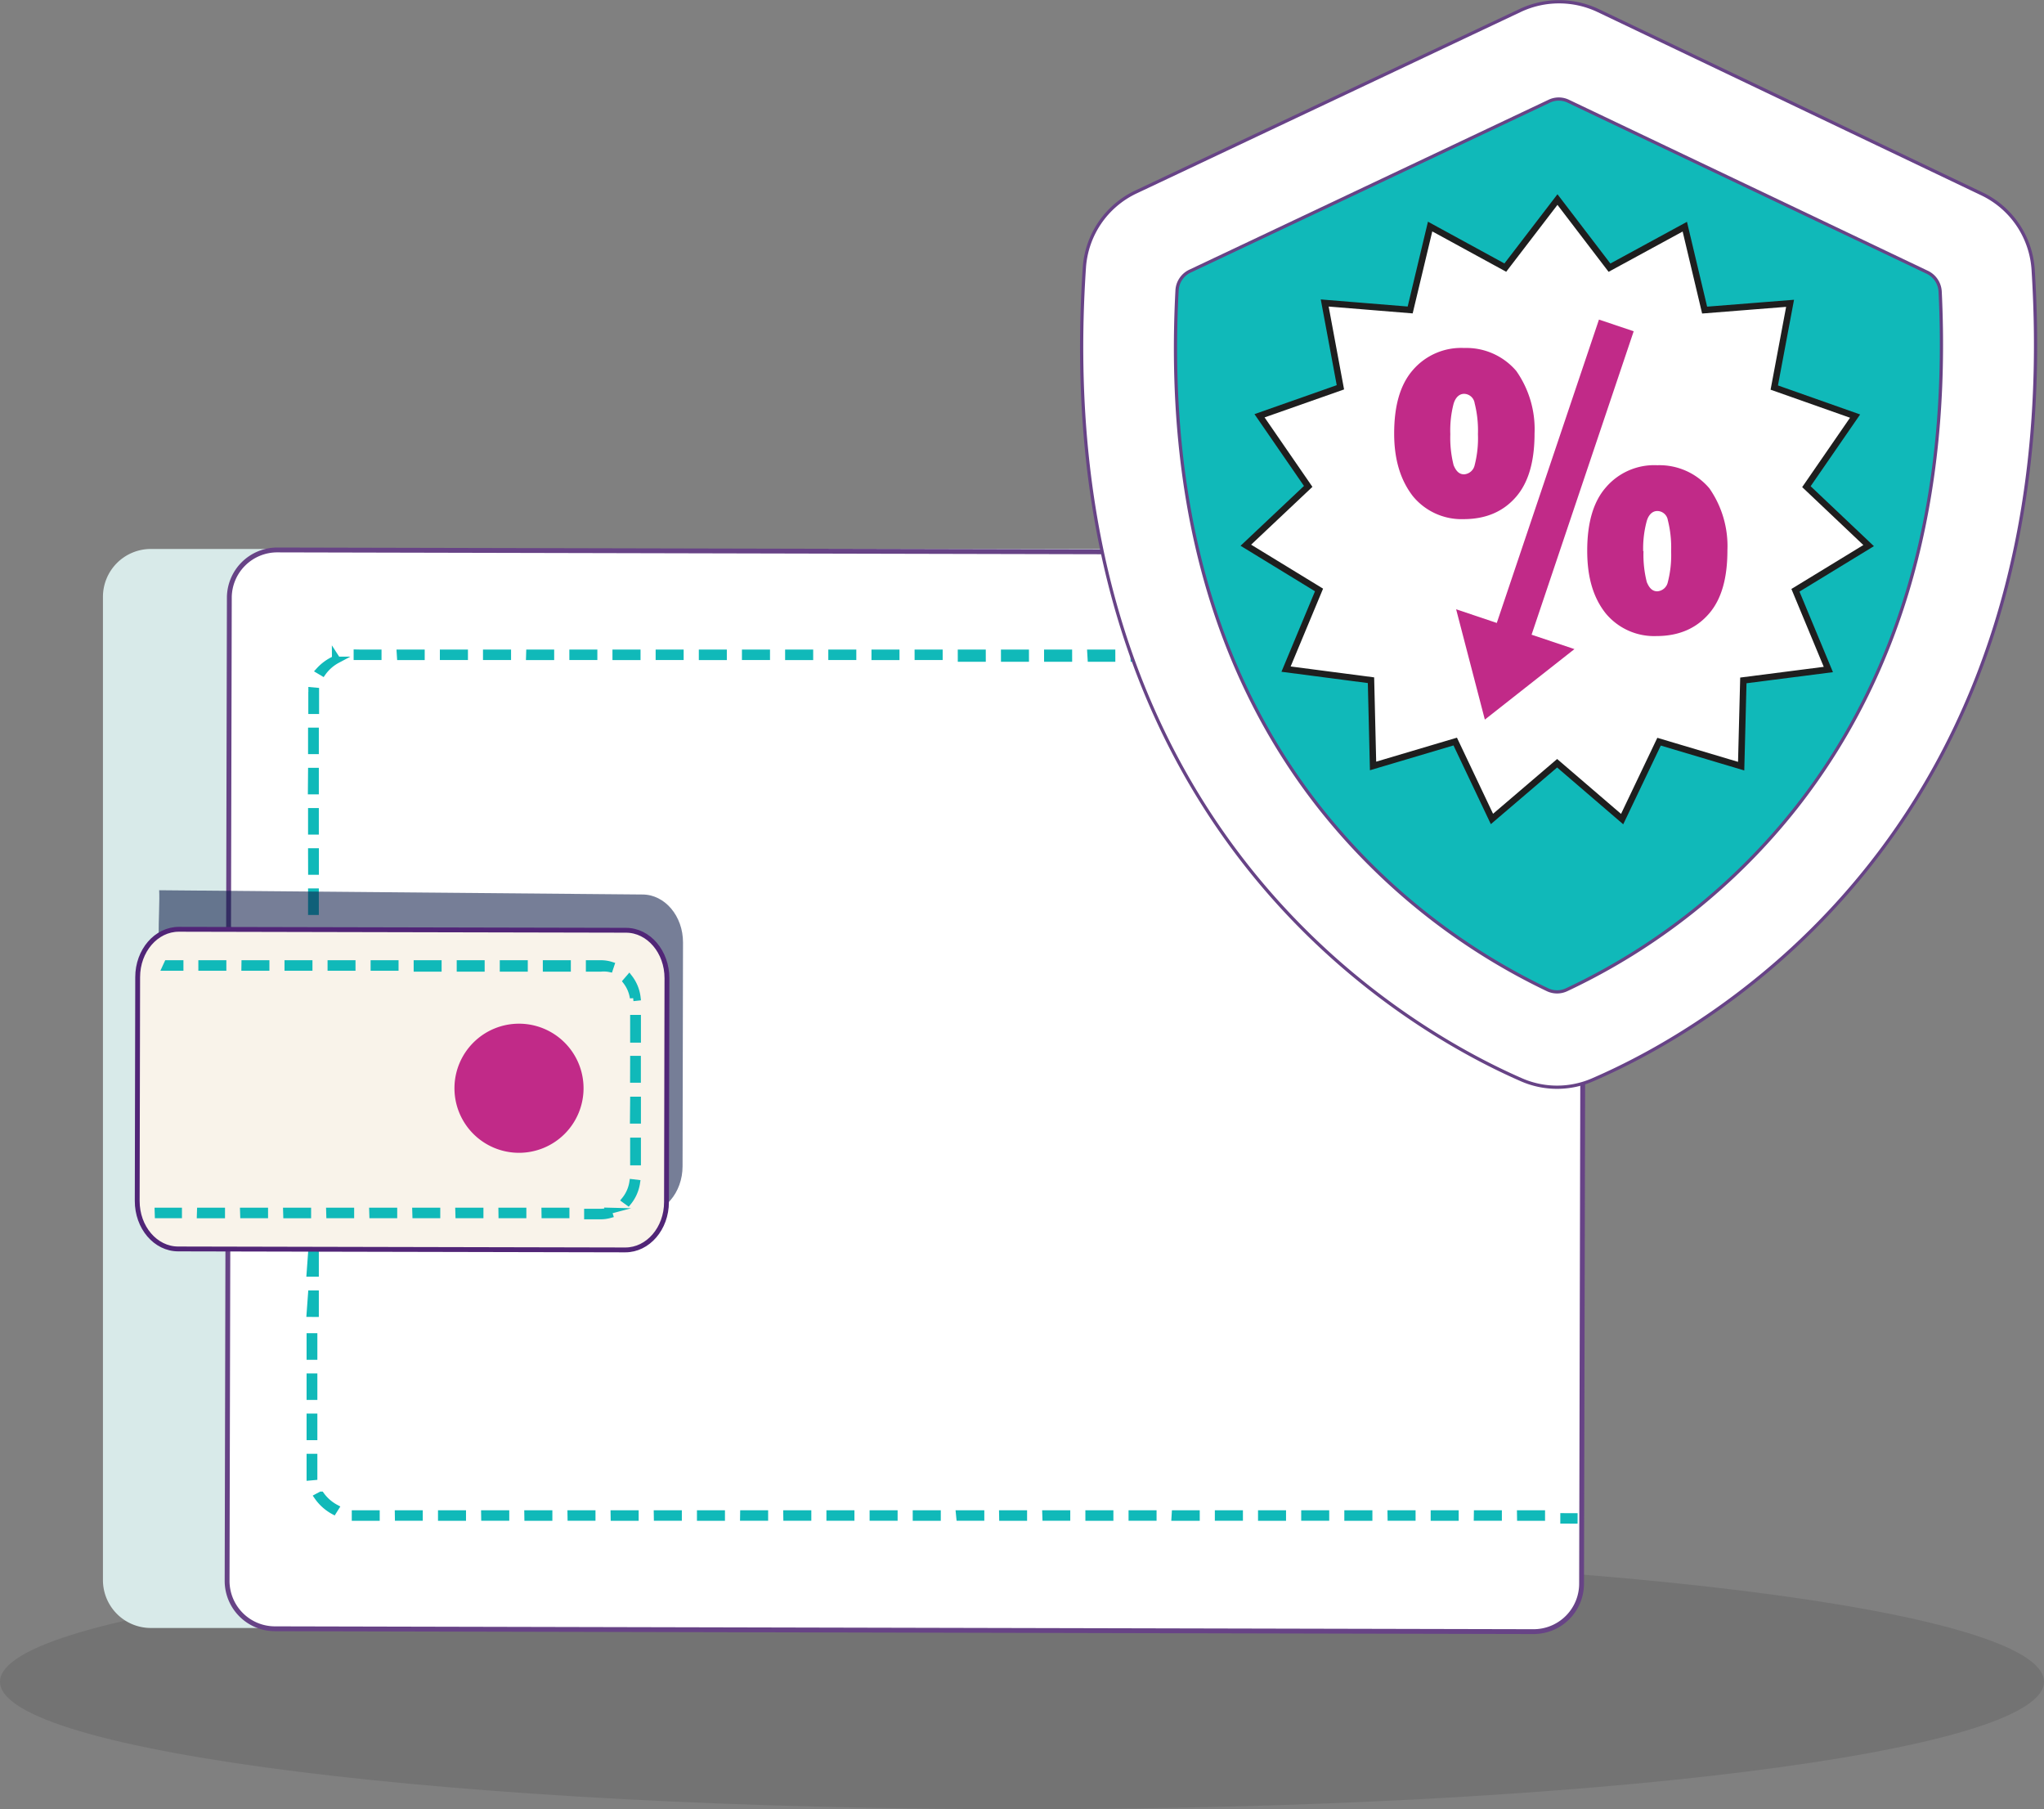
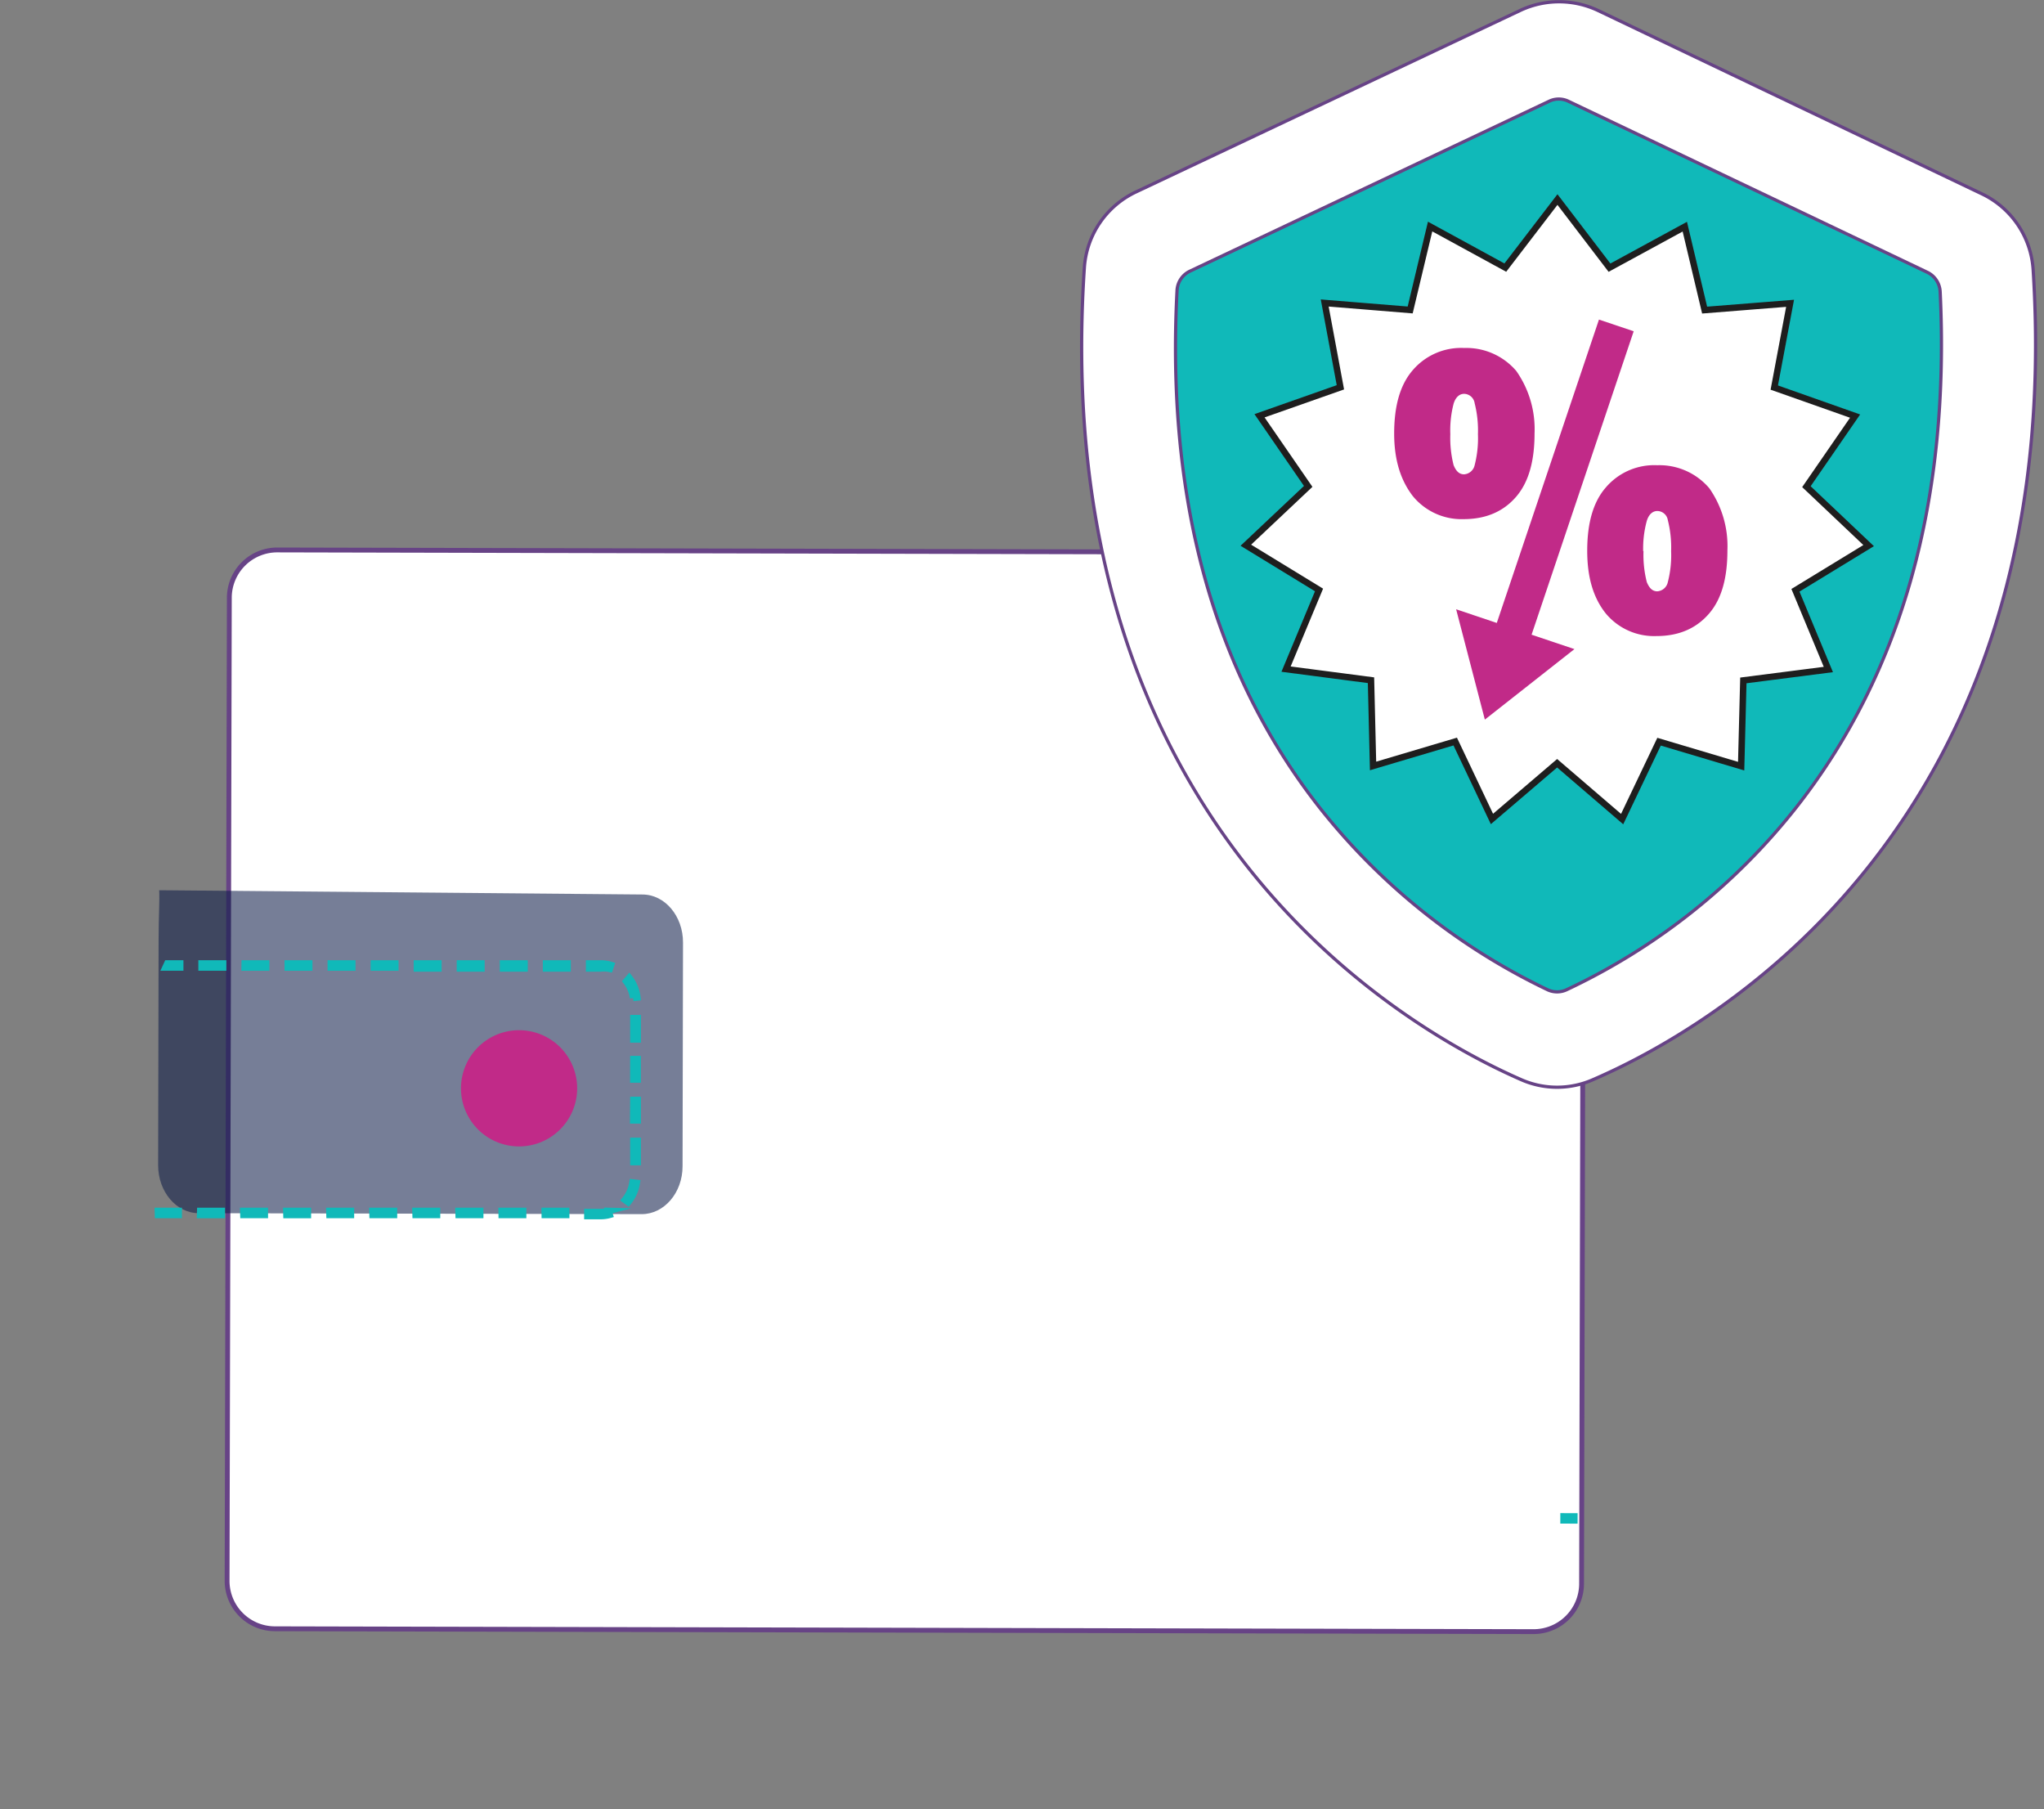
<svg xmlns="http://www.w3.org/2000/svg" viewBox="0 0 316.68 280.23">
  <rect x="0" y="0" width="316.68" height="280.23" fill="#808080" stroke="none" />
  <defs>
    <style>.cls-1{opacity:0.1;isolation:isolate;}.cls-2{fill-rule:evenodd;}.cls-3{fill:#d8eae9;}.cls-11,.cls-4,.cls-9{fill:#fff;}.cls-10,.cls-4,.cls-9{stroke:#674386;}.cls-10,.cls-11,.cls-4,.cls-5,.cls-7,.cls-9{stroke-miterlimit:10;}.cls-4,.cls-7{stroke-width:0.75px;}.cls-5{fill:none;stroke:#10b9b9;}.cls-6{fill:#0e1c49;opacity:0.57;}.cls-7{fill:#f9f3ea;stroke:#512577;}.cls-8{fill:#c12a88;}.cls-10,.cls-9{stroke-width:0.5px;}.cls-10{fill:#10b9b9;}.cls-11{stroke:#1e1e1e;}</style>
  </defs>
  <g id="Layer_2" data-name="Layer 2">
    <g id="Layer_1-2" data-name="Layer 1">
      <g class="cls-1">
-         <path class="cls-2" d="M316.68,260.49c0,10.89-70.83,19.74-158.34,19.74S0,271.38,0,260.49s70.82-19.74,158.34-19.74c87.37-.14,158.34,8.71,158.34,19.74" />
-       </g>
-       <path class="cls-3" d="M45,64H197.28a7.42,7.42,0,0,1,7.42,7.42V266.42a7.43,7.43,0,0,1-7.43,7.43H45a7.43,7.43,0,0,1-7.43-7.43V71.47A7.42,7.42,0,0,1,45,64Z" transform="matrix(0, -1, 1, 0, -48.05, 289.73)" />
+         </g>
      <path class="cls-4" d="M64.17,64H216.42a7.42,7.42,0,0,1,7.42,7.42V266.42a7.43,7.43,0,0,1-7.43,7.43H64.17a7.43,7.43,0,0,1-7.43-7.43V71.47A7.42,7.42,0,0,1,64.17,64Z" transform="translate(-28.96 308.86) rotate(-89.87)" />
      <rect class="cls-5" x="242.76" y="234.33" width="0.62" height="1.68" transform="translate(7.36 477.72) rotate(-89.87)" />
-       <path class="cls-5" d="M55.75,101.11h2.86v.62H55.75l-.46,0,0-.63Zm6.21,0H65.3v.63H62Zm6.69,0H72v.62H68.65Zm6.68,0h3.35v.62H75.33Zm6.69,0h3.34v.63H82Zm6.69,0h3.34v.62H88.71Zm6.68,0h3.35v.63H95.39Zm6.69,0h3.34v.62h-3.34Zm6.69,0h3.34v.63h-3.34Zm6.68,0h3.35v.62h-3.35Zm6.69,0h3.35v.63h-3.35Zm6.69,0h3.34v.62h-3.34Zm6.69,0h3.34v.63h-3.34Zm6.68,0h3.35v.62H142.2Zm6.69,0h3.34V102h-3.34Zm6.69,0h3.34V102h-3.34Zm6.68,0h3.35V102h-3.35Zm6.69,0h3.35V102H169Zm6.69,0H179V102h-3.34Zm6.69,0h3.34V102h-3.35Zm6.68,0h3.35V102H189Zm6.69,0H199v.62H195.7Zm6.69,0h3.34v.62h-3.34Zm6.68,0h3.35v.63h-3.35Zm6.69,0h3.35v.62h-3.34Zm6.69,0h3.34v.63h-3.34Zm6.69,0h3.34v.62h-3.35Zm6.68,0h3.35v.63h-3.34Zm-183.89.56.35.54a6.57,6.57,0,0,0-2.28,2l-.57-.34A7.36,7.36,0,0,1,51.93,102.07Zm-3.65,5.28.66.06q0,.33,0,.66v2.42h-.67v-2.42A5.79,5.79,0,0,1,48.28,107.35Zm-.05,6.25h.67v3.11h-.67Zm0,6.23h.67v3.11H48.2Zm0,6.23h.67v3.11h-.67Zm0,6.22h.68v3.12h-.67Zm0,6.23h.67v3.11h-.67Zm0,6.22h.67v3.12h-.67Zm0,6.23h.67v3.11h-.67Zm0,6.22h.67v3.11h-.67Zm0,6.23h.67v3.11h-.67Zm0,6.23h.67v3.11h-.68Zm0,6.22h.67V179h-.67Zm0,6.23h.68v3.11h-.67Zm0,6.22h.67v3.11h-.67Zm0,6.23h.67v3.11H48Zm0,6.23h.67v3.11H48ZM48,207h.67v3.12H48Zm0,6.23h.67v3.11H48Zm0,6.22h.67v3.12H48Zm0,6.23h.67v2.41c0,.22,0,.45,0,.67l-.67.06c0-.24,0-.49,0-.74Zm1.74,5.85a6.69,6.69,0,0,0,2.28,2l-.34.54a7.3,7.3,0,0,1-2.5-2.24ZM55,234.43l.44,0h2.89v.63H55Zm6.67,0H65v.62H61.68Zm6.69,0h3.34v.63H68.36Zm6.68,0H78.4v.62H75.05Zm6.69,0h3.35v.63H81.74Zm6.69,0h3.34v.62H88.43Zm6.68,0h3.35v.63H95.11Zm6.69,0h3.35v.62H101.8Zm6.69,0h3.34v.63h-3.34Zm6.69,0h3.34v.62h-3.35Zm6.68,0h3.35v.62h-3.34Zm6.69,0h3.34v.62h-3.34Zm6.69,0h3.34v.62h-3.34Zm6.68,0h3.35v.63h-3.35Zm6.69,0H152v.62h-3.34Zm6.69,0h3.34v.63H155.3Zm6.69,0h3.34v.62H162Zm6.68,0H172v.63h-3.34Zm6.69,0h3.34v.62h-3.34Zm6.69,0h3.34v.63H182Zm6.68,0h3.35v.62h-3.35Zm6.69,0h3.34v.63h-3.34Zm6.69,0h3.34v.62h-3.34Zm6.68,0h3.35v.63h-3.35Zm6.69,0h3.35v.62h-3.34Zm6.69,0h3.34v.63h-3.34Zm6.69,0h3.34v.62h-3.35Zm6.68,0h3.35v.63h-3.34Z" />
      <rect class="cls-5" x="243.05" y="101" width="0.62" height="1.68" transform="translate(140.99 344.97) rotate(-89.87)" />
      <path class="cls-6" d="M24.57,145.81c0-4.1.18-6.25.09-7.92l74.87.66c3.48,0,6.3,3.34,6.29,7.44l-.07,34.65c0,4.11-2.85,7.42-6.33,7.42l-68.63-.15c-3.48,0-6.3-3.34-6.29-7.44Z" />
-       <path class="cls-7" d="M21.33,151.35c0-4.1,2.87-7.42,6.39-7.41l69.26.15c3.52,0,6.36,3.34,6.35,7.44l-.07,34.66c0,4.1-2.87,7.42-6.39,7.41l-69.26-.15c-3.52,0-6.36-3.34-6.35-7.44Z" />
      <path class="cls-5" d="M25.92,149.23h2v.63H25.63Zm5.31,0h3.34v.63H31.23Zm6.68,0h3.33v.63H37.9Zm6.67,0h3.33v.63H44.58Zm6.67,0h3.33v.63H51.25Zm6.67,0h3.33v.63H57.92Zm6.67,0h3.33V150H64.59Zm6.67,0h3.33V150H71.26Zm6.67,0h3.34V150H77.93Zm6.67,0h3.34V150H84.6Zm6.67,0H93.1a5.26,5.26,0,0,1,1.58.24l-.2.6A4.62,4.62,0,0,0,93.1,150H91.27Zm6.22,2.2a6.19,6.19,0,0,1,1.26,3.07l-.66.07A5.59,5.59,0,0,0,97,152Zm.64,6.27h.67V161h-.67Zm0,6.34h.66v3.17h-.67Zm0,6.33h.67v3.17H98.1Zm0,6.34h.67V180h-.67ZM98,183.15l.66.08a6.21,6.21,0,0,1-1.34,3l-.52-.38A5.71,5.71,0,0,0,98,183.15Zm-3.72,4.41.19.61a5.25,5.25,0,0,1-1.47.19h-2v-.63H93A5.06,5.06,0,0,0,94.3,187.56Zm-69.82,0h3.23v.63H24.48Zm6.56,0h3.34v.64H31Zm6.67,0h3.34v.63H37.71Zm6.67,0h3.34v.64H44.38Zm6.67,0h3.34v.63H51.05Zm6.67,0h3.34v.63H57.72Zm6.67,0h3.34v.63H64.39Zm6.67,0H74.4v.63H71.06Zm6.68,0h3.33v.63H77.73Zm6.67,0h3.33v.63H84.4Z" />
      <path class="cls-8" d="M71.42,168.57a9,9,0,1,1,9,9A9,9,0,0,1,71.42,168.57Z" />
-       <path class="cls-8" d="M70.41,168.56a10,10,0,1,1,10,10A10,10,0,0,1,70.41,168.56Z" />
      <path class="cls-9" d="M315,41.79A14,14,0,0,0,307,30L247.55,1.61a14.15,14.15,0,0,0-12,0L176,29.73a14,14,0,0,0-8,11.74c-5.75,86.25,49.47,117.78,67.59,125.72a13.78,13.78,0,0,0,11.3,0C265,159.36,320.43,128.06,315,41.79Z" />
-       <path class="cls-10" d="M300.59,45.17a3.52,3.52,0,0,0-2-3L243,15.69a3.41,3.41,0,0,0-3,0L184.36,42a3.5,3.5,0,0,0-2,3c-1.69,32.13,5.61,59,21.9,79.85a99.85,99.85,0,0,0,35.48,28.44,3.47,3.47,0,0,0,3,0,98.86,98.86,0,0,0,35.6-28.29C294.72,104.13,302.14,77.31,300.59,45.17Z" />
+       <path class="cls-10" d="M300.59,45.17a3.52,3.52,0,0,0-2-3L243,15.69a3.41,3.41,0,0,0-3,0L184.36,42a3.5,3.5,0,0,0-2,3c-1.69,32.13,5.61,59,21.9,79.85a99.85,99.85,0,0,0,35.48,28.44,3.47,3.47,0,0,0,3,0,98.86,98.86,0,0,0,35.6-28.29C294.72,104.13,302.14,77.31,300.59,45.17" />
      <polygon class="cls-11" points="233.22 41.45 241.3 30.91 249.36 41.46 261.03 35.11 264.1 48.03 277.34 46.98 274.89 60.03 287.41 64.45 279.87 75.38 289.51 84.51 278.17 91.43 283.27 103.7 270.1 105.39 269.76 118.67 257.04 114.88 251.32 126.87 241.25 118.22 231.15 126.85 225.46 114.86 212.73 118.64 212.41 105.36 199.25 103.64 204.36 91.38 193.02 84.45 202.68 75.34 195.14 64.4 207.67 59.99 205.24 46.93 218.48 48.01 221.57 35.09 233.22 41.45" />
      <path class="cls-8" d="M231.9,96.49l-6.3-2.12,4.45,17.09,13.88-10.92-6.64-2.23,15.82-47-5.38-1.81Z" />
      <path class="cls-8" d="M237.75,67.15c0,4.28-.92,7.55-2.85,9.79s-4.59,3.47-8.16,3.47a9.75,9.75,0,0,1-7.85-3.57C217,74.39,216,71.23,216,67.15c0-4.28.92-7.54,2.86-9.79a9.87,9.87,0,0,1,8-3.46,10.16,10.16,0,0,1,8.06,3.56A15.68,15.68,0,0,1,237.75,67.15Zm-13.05.1a17.2,17.2,0,0,0,.51,4.8c.41,1,.92,1.42,1.63,1.42a1.8,1.8,0,0,0,1.63-1.42,16.7,16.7,0,0,0,.51-4.8,17.17,17.17,0,0,0-.51-4.79A1.69,1.69,0,0,0,226.84,61c-.71,0-1.32.51-1.63,1.53A16.35,16.35,0,0,0,224.7,67.25Z" />
      <path class="cls-8" d="M267.63,85.26c0,4.29-.91,7.55-2.85,9.79s-4.59,3.47-8.16,3.47A9.73,9.73,0,0,1,248.77,95c-1.94-2.45-2.86-5.61-2.86-9.69,0-4.28.92-7.54,2.86-9.78a9.86,9.86,0,0,1,8-3.47,10.14,10.14,0,0,1,8.06,3.57A15.65,15.65,0,0,1,267.63,85.26Zm-13,.11a17.17,17.17,0,0,0,.51,4.79c.41,1,.92,1.43,1.63,1.43a1.79,1.79,0,0,0,1.63-1.43,16.67,16.67,0,0,0,.51-4.79,17.2,17.2,0,0,0-.51-4.8,1.67,1.67,0,0,0-1.63-1.42c-.71,0-1.32.51-1.63,1.53A16.3,16.3,0,0,0,254.58,85.37Z" />
    </g>
  </g>
</svg>